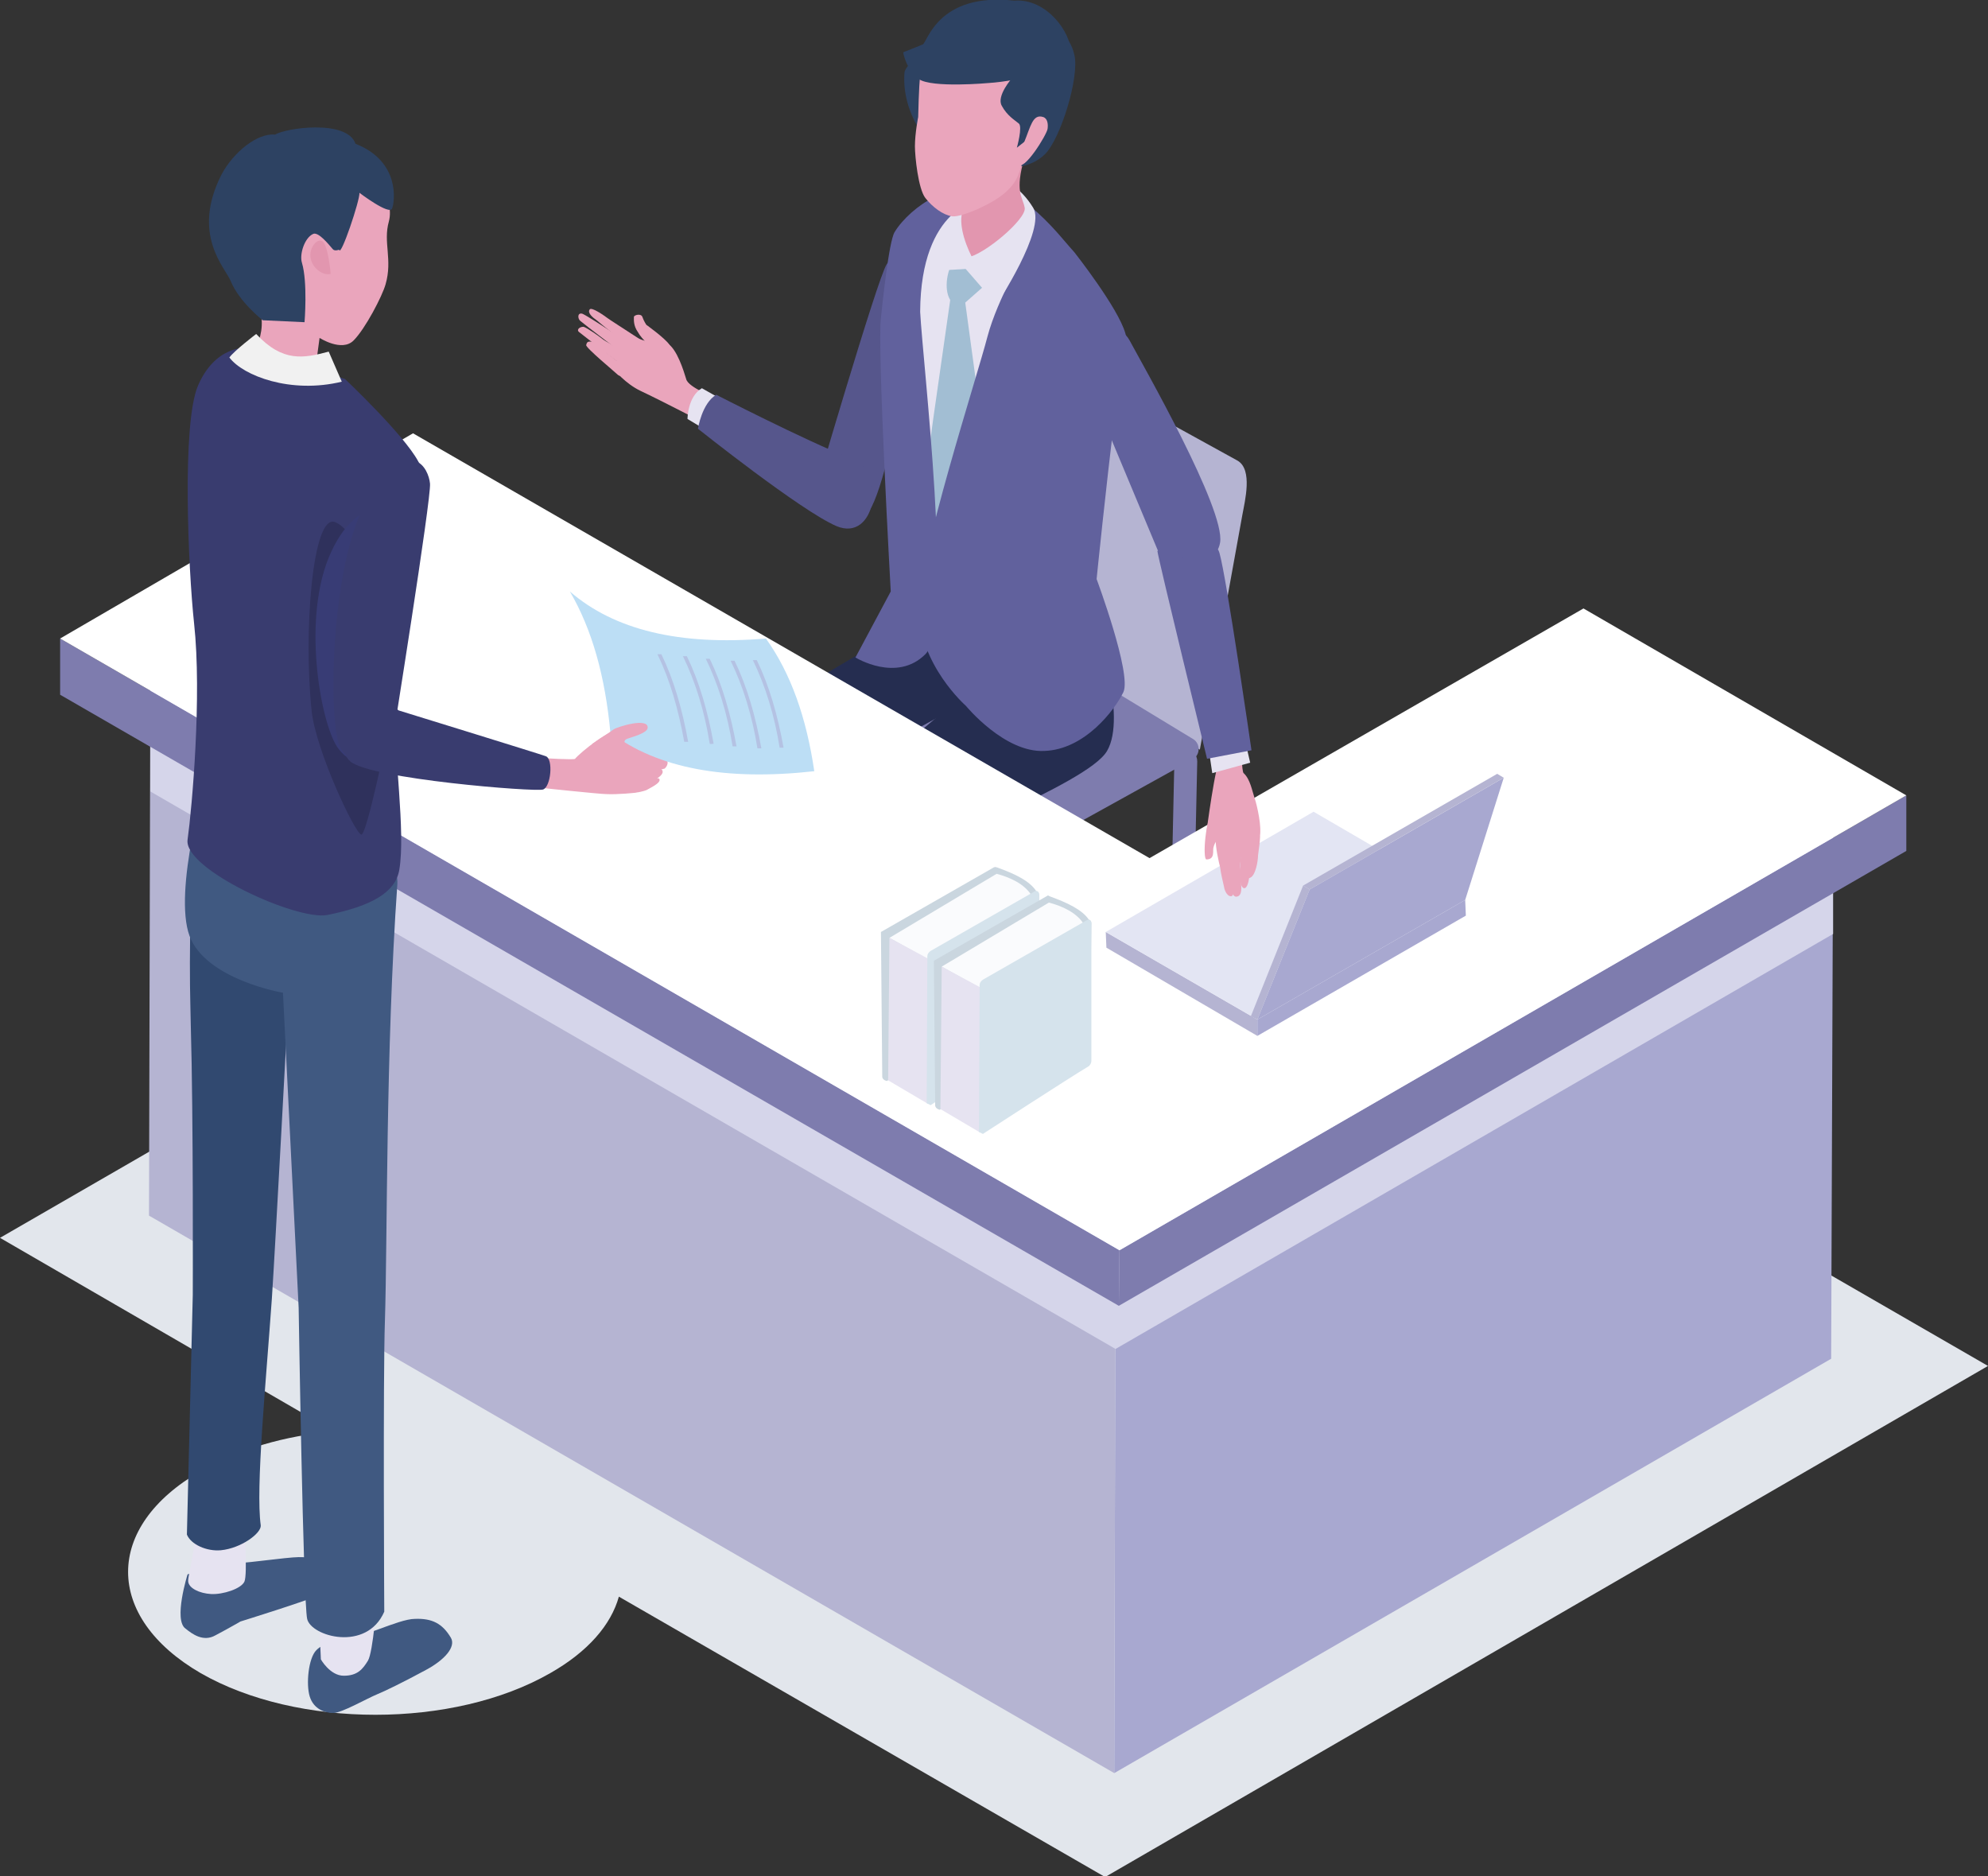
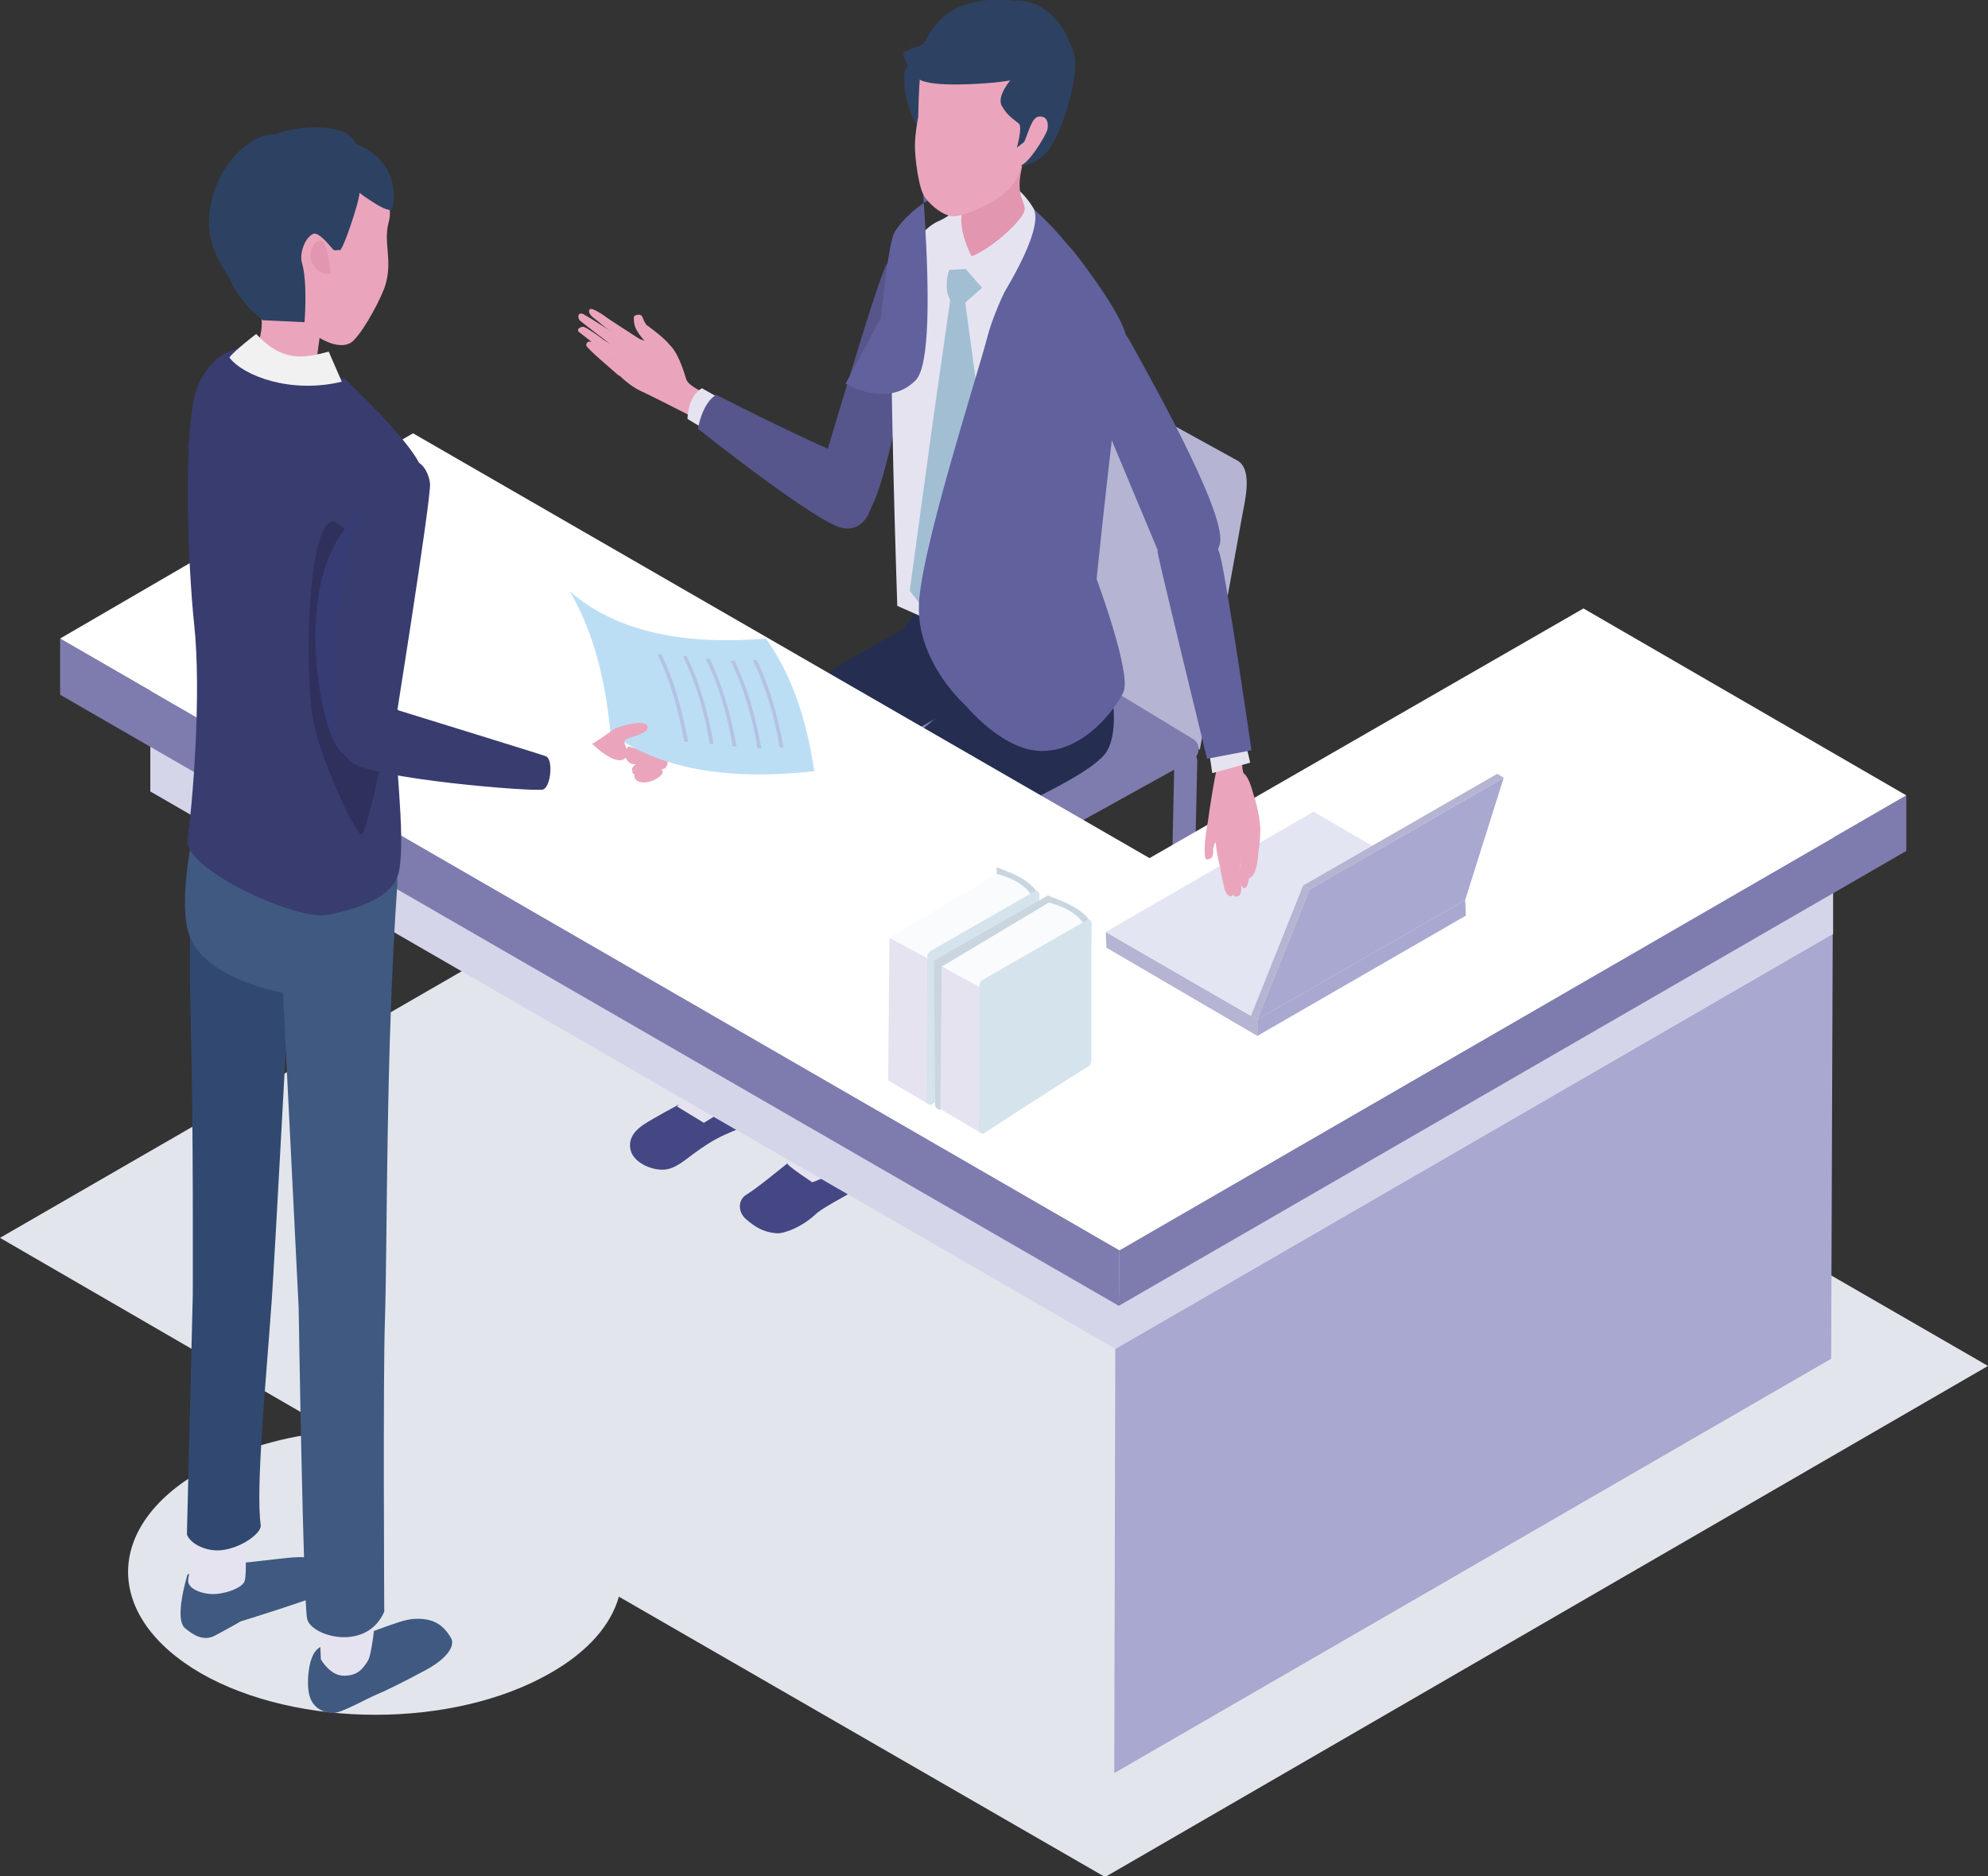
<svg xmlns="http://www.w3.org/2000/svg" version="1.1" id="レイヤー_1" x="0px" y="0px" viewBox="0 0 304.2 287.1" style="enable-background:new 0 0 304.2 287.1;" xml:space="preserve">
  <rect x="0" y="0" width="304.2" height="287.1" fill="#333333" stroke="none" />
  <style type="text/css">
	.st0{fill:#E2E6EC;}
	.st1{fill:#56568C;}
	.st2{fill:#EAA5BC;}
	.st3{fill:#E6E3F1;}
	.st4{fill:#B5B4D2;}
	.st5{fill:#7E7CAE;}
	.st6{fill:#444783;}
	.st7{fill:#252D50;}
	.st8{fill:#A2BED3;}
	.st9{fill:#61619D;}
	.st10{fill:#E296AF;}
	.st11{fill:#2D4262;}
	.st12{fill:#A8A8D0;}
	.st13{fill:#D5D5EA;}
	.st14{fill:#FFFFFF;}
	.st15{fill:#E3E5F3;}
	.st16{fill:#CAD6DF;}
	.st17{fill:#FAFBFD;}
	.st18{fill:#D5E3EC;}
	.st19{fill:#405981;}
	.st20{fill:#314970;}
	.st21{fill:#393C6F;}
	.st22{fill:#F1F1F1;}
	.st23{fill:#2F315C;}
	.st24{fill:#383C75;}
	.st25{fill:#BCDEF5;}
	.st26{fill:#B4C2E3;}
</style>
  <path class="st0" d="M304.2,209l-169.1-97.6L0,189.4L51.1,219c-7.5,0.7-14.6,2.7-20.4,6.1c-14.8,8.5-14.8,22.3,0,30.9  c14.8,8.5,38.7,8.5,53.5,0c5.8-3.3,9.3-7.4,10.5-11.7l74.4,42.9L304.2,209z" />
  <g>
    <g>
      <g>
        <path class="st1" d="M135.7,40.4c1.4-2,5.5,0.6,5.5,0.6s-5,35.4-8.9,38c-3.9,2.6-8.2-1.6-8.2-1.6S134.3,42.4,135.7,40.4z" />
        <g>
          <path class="st2" d="M102.4,52.7c-0.7-1-3.5-3-3.5-3s-0.4-0.6-0.6-1.2c-0.2-0.6-1.3-0.3-1.3,0c0,0.4-0.1,1.3,0.6,2.3      c0.6,1.1,2.3,2.7,3,2.8C101.2,53.7,103,53.7,102.4,52.7z" />
          <path class="st2" d="M96.7,55.9c0.3,0.2,1.1,0.6,1.4,0.9c0.4,0.4,0.6,0.8,0.3,1.2c-0.2,0.3-0.8,0.5-1.2,0.4      c-0.3-0.1-1.4-0.6-1.7-0.7L96.7,55.9z" />
          <g>
            <path class="st2" d="M96.5,54c0.3,0.2,1,0.4,1.3,0.6c0.4,0.3,0.8,0.7,0.7,1.1c-0.1,0.4-0.6,0.5-1,0.5c-0.4-0.1-1.2-0.2-1.7-0.4       L96.5,54z" />
            <path class="st2" d="M89.1,48c0.8,0.3,7.5,4.7,7.8,5.1c0.4,0.8,0.6,2.3-0.5,1.8c-0.6-0.4-7.3-5.5-7.6-5.8       C88.4,48.8,88.3,47.8,89.1,48z" />
            <path class="st2" d="M89.3,50c0.6,0.2,2.3,1.4,2.8,1.8c0.4,0.4,3.2,1.8,3.6,2.2c0.4,0.8,0.1,2-1,1.5c-0.6-0.4-5.6-4.3-6.1-4.7       C88.2,50.5,88.6,50,89.3,50z" />
            <path class="st2" d="M90.6,52.3c0.5,0.2,1.6,1.1,1.9,1.4c0.3,0.3,2.8,2.2,3.1,2.5c0.3,0.7-0.1,1.7-1,1.2       c-0.4-0.4-5-4.2-4.9-4.6C89.8,52.3,90,52.2,90.6,52.3z" />
          </g>
          <path class="st2" d="M95.7,51c1.4,0.6,2.7,1.1,3.2,1.2c2.2,0.6,1.7-0.6,3.2,0.3c1.5,0.9,2.5,4.2,2.9,5.5      c0.3,1.3,4.6,2.9,4.6,2.9l-1.7,3.9c0,0-6.5-3.4-9.9-5c-2.3-1.1-4-3.2-4-3.2L95.7,51z" />
          <path class="st2" d="M90.2,47.4c0.2-0.6,2.4,1,2.8,1.3c0.1,0.1,2.6,1.7,4.9,3.2c0,0-0.9,1.5-1.3,1.3c-0.4-0.2-5.1-4-5.3-4.2      C90.7,48.6,89.9,47.9,90.2,47.4z" />
        </g>
        <path class="st3" d="M107.4,59.4c-2.2,1.3-2.2,4.7-2.2,4.7l6.1,3.7l4.6-3.6L107.4,59.4z" />
        <path class="st1" d="M109.6,60.4c-2.2,1.3-2.8,5.2-2.8,5.2s15.8,12.6,21.2,14.9c5.9,2.5,7.8-8.2,2.3-10.3     C123,67.3,109.6,60.4,109.6,60.4z" />
      </g>
      <g>
        <g>
          <path class="st4" d="M183.6,114.7L150,94.4c-1.2-0.7-2.6-3.4-2.4-4.6l6.8-37.2c0.2-0.8,0.7-1,1.6-0.5l33.4,18.4      c2.3,1.4,1.1,6.1,0.7,8.3L183.6,114.7z" />
          <g>
            <g>
              <path class="st5" d="M146.5,178.7c-1,0-1.7-0.8-1.7-1.8l0.9-43.3c0-1,0.8-1.7,1.8-1.7c1,0,1.7,0.8,1.7,1.8l-0.9,43.3        C148.2,178,147.4,178.7,146.5,178.7z" />
              <path class="st5" d="M180.5,159.7c-1,0-1.7-0.8-1.7-1.8l0.9-41.5c0-1,0.8-1.7,1.8-1.7c1,0,1.7,0.8,1.7,1.8l-0.9,41.5        C182.2,159,181.4,159.7,180.5,159.7z" />
              <path class="st5" d="M182.5,116.2l-33.4,18.5c-0.6,0.3-1.2,0.3-1.8,0l-32.8-19.9c-1.2-0.7-1.1-2.4,0.1-3.1l33.4-18.5        c0.6-0.3,1.2-0.3,1.8,0l32.8,19.9C183.7,113.8,183.7,115.5,182.5,116.2z" />
            </g>
          </g>
        </g>
        <g>
          <g>
            <path class="st6" d="M104.9,168.5c1.1-0.5,2.7-1.7,3.3-3.2c0.4-0.7-0.1-2.8,3.4-2.5c3.6,0.3,4.2,1.8,4.4,2.5       c0.2,0.7,1.8,3.8,0.6,5.4c-1.2,1.6-4.7,2-8.4,4.4c-3.1,2-4.2,3.4-6.1,3.8c-2,0.4-5.1-0.9-5.6-2.9c-0.5-2,1-3.3,2.1-4       C99.8,171.2,103.8,169,104.9,168.5z" />
            <path class="st3" d="M106.6,157.4l7.6-0.5c0.5,2-1.1,4.4,0.8,7.7c1.3,2.2-7.3,7.2-7.3,7.2l-4.1-2.5       C103.7,169.3,109,163.2,106.6,157.4z" />
          </g>
          <g>
            <path class="st7" d="M104.4,119.7c-2.6,6.3,0.5,42.5,0.3,44.3c-0.1,1.8,4.6,4.8,7,4.4c2.4-0.5,5.4-3.7,5.4-3.7       s-0.8-34.1,0.8-38.6c1.6-4.4,43.7-25.9,43.7-25.9l-16.4-13.6l-7.1,9.8C138,96.3,106.9,113.4,104.4,119.7z" />
          </g>
          <g>
            <path class="st6" d="M114.1,186.5c-1.2-1.1-1.2-2.9,0.1-3.7c3.3-2.1,6.7-5.5,9.3-6.8c1.5-0.8,5.5-4.8,7.5-4       c2,0.8,3.5,3,3.5,5.1c0,2.2-0.9,3.2-2,4c-1,0.8-6.4,3.5-7.6,4.6c-2.2,2.1-5,3.1-6.1,3C116.6,188.5,115.4,187.6,114.1,186.5z" />
            <path class="st3" d="M122.4,162.8l8.4-0.3c0,0-1.6,9.9,1.4,13.1c1.6,1.8-7.9,5.3-7.9,5.3s-4.1-2.7-3.8-2.9       C125.4,172.5,122.4,162.8,122.4,162.8z" />
          </g>
          <g>
            <path class="st7" d="M121.7,172.6c-0.1,2.1,4.1,4.1,8.4,3.4c4.3-0.7,4-4.8,3.9-6.5c-0.1-1.7-0.1-29.8,3.2-35.1       c3.3-5.4,29.1-14.2,32.2-19.5S167.7,96,167.7,96c-0.3-0.9-16.4-11.5-16.4-11.5l-1.9,20.2c0,0-21.5,17.6-24.8,22.4       C121.4,132,121.8,170.5,121.7,172.6z" />
          </g>
        </g>
        <g>
          <path class="st3" d="M153,30.4c3.8,2.5,9.2,10.3,9.2,10.3l-8,59.5l-16.9-7.5c0,0-1.4-41.7-0.7-46.4s3.3-10.9,7.1-12.5      C147.5,32.1,149.2,27.9,153,30.4z" />
          <path class="st8" d="M142.8,64.1l2.6-18.2c-1.1-1.8-0.3-4.9,0.4-5.7c0.6-0.7,3.1-3,3.1-3l2.2,6.1l-3.4,3l2.5,18.4l-1,23      l-6.2,7.6l-3.8-4.9L142.8,64.1z" />
-           <path class="st9" d="M150.1,30.5c0,0-4.1-1.7-7.2-0.3c-2.3,1.1-4.8,3.3-6,5.3c-0.9,1.4-1.9,11.3-2.1,13.1      c-0.6,4.4,1.5,41.9,1.5,41.9l-5.4,10.1c0,0,6.3,3.9,10.7-0.5c4.4-4.4-0.4-44.6-0.8-52.4C140.9,31.5,150.1,30.5,150.1,30.5z" />
+           <path class="st9" d="M150.1,30.5c0,0-4.1-1.7-7.2-0.3c-2.3,1.1-4.8,3.3-6,5.3c-0.9,1.4-1.9,11.3-2.1,13.1      l-5.4,10.1c0,0,6.3,3.9,10.7-0.5c4.4-4.4-0.4-44.6-0.8-52.4C140.9,31.5,150.1,30.5,150.1,30.5z" />
          <path class="st9" d="M172.2,51c-1.1-3.9-7.8-12.4-7.8-12.4c-1.9-2.1-3.4-4.2-6.8-7.1c0,0,0.5,2.7-0.3,5.8      c-0.4,1.5-4.6,8.2-6.2,14.2c-1.6,6.2-10.6,33.9-10.5,41.6c0,8.6,7.2,14.9,7.2,14.9s5.9,7.2,12,6.9c6.2-0.2,10.8-6.3,12.1-9      c1.3-2.8-4.1-17.3-4.1-17.3s1.5-14.8,2.7-24.2C170.9,61.2,173.3,54.9,172.2,51z" />
        </g>
        <g>
          <path class="st3" d="M148.1,30.7c-1.4,0.5-0.9,9.8-0.9,9.8l5.3,6.1c0,0,7.6-11.5,5.6-14.8c-2-3.3-4.6-4.3-4.6-4.3      S149,30.4,148.1,30.7z" />
          <g>
            <path class="st10" d="M147.3,31.6c-0.6,1.7-0.9,1.6-1.3,3.6c-0.4,1.8-0.6,4.5,2,4.2c2.6-0.4,9.1-5.9,8.8-7.6       c-0.3-1.7-1.6-2.4,0-7.8c1.2-3.8,0.5-4.9,0.5-4.9s-6.1,2-10.6,6.3C145.5,26.5,148.1,29.3,147.3,31.6z" />
            <path class="st3" d="M143.5,41.4l5.1-0.3c0.1-0.9,0.5-0.9,0.1-1.8c-1.2-2.4-2.2-5.6-1.2-7.5c0,0-1.4,1.1-2.3,2.3       S143.5,41.4,143.5,41.4z" />
            <path class="st11" d="M153.1,3c-2.6-0.3-6.6,1.5-8.6,2.7c-3,1.8-6,4.3-6.1,5.4c-0.5,6.6,4.2,11.3,4.2,11.3S156.6,3.5,153.1,3z" />
            <path class="st11" d="M154.7,5.6l3.3,16.3c0.5,0.2-3.7,3.6-3.7,3.6s3.1,0.5,5.6-1.9c2.4-2.4,5.3-11.8,4.5-15.2       C162.8,1.4,154.7,5.6,154.7,5.6z" />
            <path class="st2" d="M145.7,33.1c-1.4-0.2-3-1.4-4.1-2.8c-1.1-1.4-1.6-6.4-1.6-7.9c0-2,0.5-4.5,0.5-4.5s0.1-4.9,0.3-6.2       c1.7-8.8,7.3-12.4,16.6-8.8c8.1,3.2,3.5,12.9-0.6,21c-0.6,1.1-0.6,3.3-2.5,5.1C152.5,31,147.1,33.3,145.7,33.1z" />
            <path class="st11" d="M154.9,11.9c0,0-2.5,2.8-1.6,4.3c0.8,1.5,2,2.2,2.6,2.7c0.6,0.5-0.3,3.7-0.3,3.7s3-2.4,3.8-2.9       c2-1.2,4.8-12.3,3.8-12.9C161,9.9,159.5,11.1,154.9,11.9z" />
            <path class="st11" d="M155.2,0.1c-11.7-1.3-13.3,6.4-14,6.7c-0.7,0.3-3,1.2-3,1.2s0.4,2.6,2.4,4.1c2,1.4,10.7,0.6,10.7,0.6       c4.6-0.3,12.3-2.1,12.5-4.9C163.9,5.1,160.2-0.3,155.2,0.1z" />
            <path class="st2" d="M159.6,17.9c0.7,0.2,0.8,1.1,0.7,1.8c-0.1,0.9-3.7,6.7-4.5,5.4s0.7-2.8,0.9-3.3       C157.7,19.4,158,17.4,159.6,17.9z" />
          </g>
        </g>
      </g>
    </g>
    <g>
      <g>
        <polygon class="st12" points="280.5,127.1 280.2,207.9 170.5,271.3 170.7,190.5    " />
-         <polygon class="st4" points="170.7,190.5 170.5,271.3 22.8,186 23,105.2    " />
        <polygon class="st13" points="235.4,116.9 280.5,127.1 280.5,142.9 170.7,206.4 23,121.1 23,105.2 72.2,92.5 174.9,151.8    " />
      </g>
      <g>
        <polygon class="st5" points="291.7,121.7 291.7,130.2 171.2,199.8 171.3,191.3    " />
        <polygon class="st5" points="171.3,191.3 171.2,199.8 9.2,106.3 9.2,97.7    " />
        <polygon class="st14" points="242.3,93.1 291.7,121.7 171.3,191.3 9.2,97.7 63.2,66.3 175.9,131.3    " />
      </g>
    </g>
    <g>
      <g>
        <polygon class="st4" points="192.4,158.5 169.3,145 169.2,142.6 192.4,156    " />
        <polygon class="st15" points="192.4,156 169.2,142.6 201,124.2 224.2,137.7    " />
        <polygon class="st12" points="224.2,137.7 224.3,140.1 192.4,158.5 192.4,156    " />
      </g>
      <g>
        <polygon class="st12" points="224.2,137.7 192.4,156 200.4,136.1 230.1,119    " />
        <polygon class="st4" points="229.1,118.4 230.1,119 200.4,136.1 199.4,135.5    " />
        <polygon class="st4" points="191.4,155.5 192.4,156 200.4,136.1 199.4,135.5    " />
      </g>
    </g>
    <g>
      <g>
-         <path class="st16" d="M152.1,132.7c-2.8,1.6-17.3,9.9-17.3,9.9l0.2,22.2c0.1,0.5,0.7,0.6,0.7,0.6l16.6-9.7c0,0,0.3-19.2,0.3-22.7     C152.6,132.7,152.4,132.6,152.1,132.7z" />
        <path class="st16" d="M152.5,132.7l-0.2,22.8c0,0,6.3,3.1,6.4,3.2L159,137c0-0.3-0.1-0.5-0.4-0.6     C157.6,134.8,155.3,133.7,152.5,132.7z" />
        <path class="st17" d="M152.5,133.7l-16.4,9.8l5.9,3.3l15.9-9.7C156.8,135.2,154.4,134.2,152.5,133.7z" />
        <g>
          <polygon class="st3" points="136.1,143.5 135.9,165.3 142,168.9 142.6,147     " />
        </g>
        <path class="st18" d="M142.4,145.5c-0.3,0.2-0.5,0.5-0.5,0.8l-0.1,22.5l0.6,0.3c0,0,13.4-8.7,16.1-10.3c0.3-0.2,0.5-0.5,0.5-0.9     v-21.1c0-0.4-0.4-0.6-0.7-0.4L142.4,145.5z" />
      </g>
      <g>
        <path class="st16" d="M160.2,137.1c-2.8,1.6-17.3,9.9-17.3,9.9l0.2,22.2c0.1,0.5,0.7,0.6,0.7,0.6l16.6-9.7c0,0,0.3-19.2,0.3-22.7     C160.6,137.1,160.4,136.9,160.2,137.1z" />
        <path class="st16" d="M160.5,137.1l-0.2,22.8c0,0,6.3,3.1,6.4,3.2l0.3-21.8c0-0.3-0.1-0.5-0.4-0.6     C165.6,139.2,163.3,138.1,160.5,137.1z" />
        <path class="st17" d="M160.5,138.1l-16.4,9.8l5.9,3.3l15.9-9.7C164.8,139.6,162.4,138.6,160.5,138.1z" />
        <g>
          <polygon class="st3" points="144.1,147.9 143.9,169.7 150,173.3 150.6,151.4     " />
        </g>
        <path class="st18" d="M150.4,149.9c-0.3,0.2-0.5,0.5-0.5,0.8l-0.1,22.5l0.6,0.3c0,0,13.4-8.7,16.1-10.3c0.3-0.2,0.5-0.5,0.5-0.9     v-21.1c0-0.4-0.4-0.6-0.7-0.4L150.4,149.9z" />
      </g>
    </g>
    <g>
      <g>
        <g>
          <g>
            <g>
              <path class="st2" d="M185.9,123.6c-1.5,1.3-1.9,7.9-1.3,7.9c1.4,0,0.9-1.4,1.1-1.9c0.4-1.5,2-2.5,3.1-3.6        C190.2,124.6,187.5,122.2,185.9,123.6z" />
              <path class="st2" d="M188.6,129.3c-0.3,0.9-0.5,3.4-0.4,3.9c0.2,1,0.9,3.6,0.3,3.9c-0.6,0.2-1.1-0.7-1.2-1.4        c-0.2-0.9-0.5-2.1-0.6-3c-0.2-0.8-0.7-2.9-0.7-4.5c0-0.7-0.2-1.3,0-1.9c0.4-1,2-1.2,2.6-0.1        C188.5,126.3,188.9,128.6,188.6,129.3z" />
              <path class="st2" d="M192,122.2c-0.4-1.2-0.7-3-1.7-3.9c-0.3-0.2-0.3-4-0.7-4.1c-0.7-0.1-2.3,1.3-2.8,1.7        c-0.8,0.6-2.2,11.5-2.2,11.5s0.7,0.1,1.7,0.3c0.7,0.1,0.8,1.7,1.5,1.8c2.1,0.1,4.5-0.6,4.9-1.6        C193.2,126.9,192.3,123,192,122.2z" />
              <path class="st2" d="M188.3,127.1c-0.3,1.9-0.5,4.7-0.4,5.8c0.1,1.1,0.3,4.4,1.3,4.3s0.7-1.7,0.7-2.2        c-0.1-0.8-0.2-2.4-0.2-2.4s0.3-2,0.4-2.6c0.2-1.4,1.5-3.3,0.2-4.2C189,125.5,188.4,126.3,188.3,127.1z" />
              <path class="st2" d="M190.8,126.4c-0.8,1.1-1.1,6.7-1.1,6.7s-0.1,2.8,0.7,2.8c0.8,0,0.9-3.2,0.9-3.2s0.1-1.8,0.3-2.6        c0.2-0.9,0.5-1.7,0.3-2.6C191.6,126.4,191.2,126.1,190.8,126.4z" />
              <g>
                <path class="st2" d="M192.5,130.9c0.1-1,0.6-3.5,0.1-4.4c-0.2-0.4-0.5-1.1-1-1.2c-0.2,0-0.8,3.2-0.7,3.8c0.1,1,0,2,0.2,2.9         c0.1,0.7-0.5,2.7,0.2,2.3C192.1,134,192.5,131.8,192.5,130.9z" />
              </g>
            </g>
          </g>
          <polygon class="st3" points="185.5,118.3 191.3,116.7 190.7,114.1 185.1,115.6     " />
        </g>
        <path class="st9" d="M177.1,84.3c0.2,1.5,7.6,31.8,7.6,31.8l6.8-1.3c0,0-3.8-26.4-4.9-30.2C185.5,80.8,177.1,84.3,177.1,84.3z" />
      </g>
      <path class="st9" d="M163.5,51.4c0.6,1.6,13.7,32.9,13.7,32.9s8.7,3.7,9.5-1.3c0.8-5.1-11.8-27.1-13.9-31    C170.6,48.1,163.5,51.4,163.5,51.4z" />
    </g>
    <g>
      <g>
        <g>
          <path class="st19" d="M53.2,250.4c1.6,0.6,7.7-2.7,10.3-2.7c2.6-0.1,4.2,0.7,5.5,2.9c0.8,1.4-1,3.4-3.8,4.9      c-3.5,1.9-6.4,3.3-7.4,3.7c-1.7,0.7-5.5,2.9-6.8,2.9c-1.3,0-3-0.6-3.6-2.5c-0.6-1.9-0.2-5.9,1-7.1      C49.6,251.2,53.2,250.4,53.2,250.4z" />
          <path class="st19" d="M33.2,239.1c1.2,0.6,8.8-0.6,11.6-0.8c2.5-0.2,4.2,0.2,5.1,1.4c0.8,1.2,0.7,3.6-0.9,4.3      c-1.9,0.9-12.2,4.1-12.2,4.1s-1.9,1.1-3.8,2.1c-1.9,1.1-3.6-0.2-4.6-1c-1.9-1.3,0.3-8.3,0.3-8.3L33.2,239.1z" />
          <path class="st3" d="M56.3,254.1c-0.8,1.3-1.6,2.3-3.7,2.3c-2.1,0-3.5-2.5-3.5-2.5l-0.4-9.1l8.9,0      C57.7,244.7,57.1,252.8,56.3,254.1z" />
          <path class="st3" d="M37.4,242c-0.5,1.1-3.3,2-5.1,1.9c-1.8-0.1-3.4-0.9-3.5-1.9c-0.1-0.9,1.2-5.1,1.1-8.6l7.4-0.1      C37.4,233.3,37.9,240.9,37.4,242z" />
          <path class="st20" d="M44.2,151.9c0,0-15-18.9-15.1-10c-0.1,8.9,0,9.8,0.1,15.2c0.4,13.6,0.3,41,0.3,41l-0.9,36.7      c0.6,1.5,3,2.6,5.2,2.4c3.1-0.3,6.2-2.6,6.1-3.8c-0.8-5.7,0.8-21.9,1.7-34.7C42.1,191.3,44.1,153.7,44.2,151.9z" />
          <path class="st19" d="M60.8,135.3c0.6-8.8-25.9-25-28.5-18.5c-0.9,2.3-5.8,19.6-3.3,26.4c2.5,6.7,14.3,8.7,14.3,8.7l2.4,48.2      c0,0,0.7,44.9,1.3,47.6c0.6,2.7,9.1,5.1,11.8-1.1c0,0-0.2-35.9,0.1-44.5C59.3,189.7,59,160.8,60.8,135.3z" />
        </g>
        <path class="st21" d="M28.7,128.5c-0.6,4.5,16.7,12.4,21.4,11.5c6.9-1.4,10.4-3.5,11-6.9c1-6-0.9-17.7-0.6-24.7     c0.9-16,3.1-20.2,3.9-25c0.5-3.2,1.2-10.1-0.4-12.8C61.8,66.5,52.8,58,52.8,58s-12.6-4.3-13.6-4.6c-1.9-0.6-6.4-0.2-8.9,5.6     c-2.5,5.8-1.5,28-0.6,36.4C30.9,106.4,29.4,123.5,28.7,128.5z" />
        <g>
          <g>
            <path class="st2" d="M35.7,38.5c0.3,1.6,1.2,4.1,1.2,4.1c5,5.1,3,10.1,1.2,12.2c0,0,2.9,1.2,6.2,1.5c3.3,0.3,4.1-0.9,4.1-0.9       l0.5-3.7c0,0,3.4,2.2,5.2,0.4c1.8-1.8,4.4-6.8,4.9-8.6c1.1-3.8-0.4-6.4,0.5-9.6c1-3.8-2.7-7.6-5.6-10.3c-2.9-2.6-9.3-2-13-0.5       c-3.2,1.3-5.3,4.1-5.9,6.4C34.6,31.9,35,34.7,35.7,38.5z" />
            <path class="st10" d="M49.3,36.9c-0.9-0.5-2.2,1.3-1.7,2.9c0.5,1.6,2.1,2.4,3,2.1C50.6,41.8,50.2,37.4,49.3,36.9z" />
          </g>
          <path class="st11" d="M33.9,26.7c1.8-3.4,5.5-6.4,8.2-6.1c1.5-1,11-2.4,12.3,1.4c6.9,2.7,6,8.9,5.6,9.9c-0.4,1.1-5-2.4-5-2.4      c0.1,1.1-2.9,10-3.1,8.7c0,0-0.7,0.3-1-0.1c-0.6-0.7-2.2-2.7-3-2.3c-1.3,0.6-2.1,3.1-1.7,4.4c0.9,3,0.4,9.1,0.4,9.1L40.2,49      c0,0-3.6-2.8-4.9-6C34.5,41,29.2,35.9,33.9,26.7z" />
          <path class="st22" d="M50.3,53.8c-3.8,1-7,1.7-11.1-2.7c0,0-3.4,2.6-4.1,3.6c2.1,2.8,9.4,5.6,17.2,3.7L50.3,53.8z" />
        </g>
        <g>
          <path class="st23" d="M55.5,96.5c0,0,1.2-14.3-4.2-16.6c-3.5-1.5-4.9,17-3.6,29c0.7,6.1,6.7,18.8,7.6,18.8      c0.8,0,3.7-14,4.2-16.4C60.9,104.8,55.5,96.5,55.5,96.5z" />
        </g>
      </g>
      <g>
        <path class="st24" d="M62.7,80.3c0.6,2.3-3.2,37.2-3.2,37.2s-5.3,0.6-7.9-3.2c-2.6-3.9-5.5-20.1-0.9-29.9     C55.3,74.5,62.1,78,62.7,80.3z" />
        <path class="st21" d="M65.8,74c0.2,2.3-5.8,39.7-5.8,39.7s-6.2,4.8-8,0.5c-1.9-4.2-1.4-29.8,4.8-38.7S65.6,71.7,65.8,74z" />
        <g>
          <path class="st2" d="M99,115.1l3.2-0.8c0,0,1.8-1.7,1.9-1.6c0.6,0.7-0.2,2.3-0.8,2.7c-0.6,0.4-2.3,1.3-3.3,1.6      c-0.7,0.1-2.6,0-3.2-0.1c-1.1-0.2-1.6-1.9-0.6-2.7C96.3,114.2,99,115.1,99,115.1z" />
-           <path class="st2" d="M88,116.1c-0.1,0.2-4.8-0.1-4.8-0.1l-0.9,4.5c0,0,9.5,1,10.4,1c1.8,0.1,4.5-0.2,4.5-0.2s1.5-0.5,1.5-1.4      c0-0.7,0.1-1.4,0-2.1c-0.3-2.1-2-4.8-3.7-6C93.8,111,88.6,115.3,88,116.1z" />
          <path class="st2" d="M97.7,118.3c1.9-0.1,4-0.7,4-0.7c0.8-0.7,0.6-2-1-1.5c0,0-3.3,0-4,1.5C96.8,118.9,97,118.3,97.7,118.3z" />
          <path class="st2" d="M97.1,119c0.9,1.8,5-0.2,4.2-1.2c-0.6-0.7-2.4,0.1-3.3,0.1C97,117.9,97,118.6,97.1,119z" />
-           <path class="st2" d="M97,120.4c-0.3,0.3,0.2,0.4,0.2,0.8c0,0.2,1.5-0.2,1.7-0.3c0.5-0.3,2.3-1.1,2-1.7      C100.6,118.7,97.7,119.6,97,120.4z" />
          <g>
            <path class="st25" d="M124.6,118c-1.2-8.2-3.6-15-7.4-20.3C104,98.8,94,96.4,87.2,90.5c3.4,5.8,5.4,13,6.2,21.6       C100.7,117.6,111.1,119.5,124.6,118z" />
            <path class="st26" d="M119.9,114.4c-0.9-5-2.2-9.5-4.1-13.4c-0.2,0-0.4,0-0.6,0c1.9,3.9,3.3,8.4,4.1,13.4       C119.5,114.4,119.7,114.4,119.9,114.4z" />
            <path class="st26" d="M116.5,114.5c-0.9-5-2.2-9.5-4.1-13.4c-0.2,0-0.4,0-0.6,0c1.9,3.9,3.3,8.4,4.1,13.4       C116.1,114.5,116.3,114.5,116.5,114.5z" />
            <path class="st26" d="M112.7,114.2c-0.9-5-2.2-9.5-4.1-13.4c-0.2,0-0.4,0-0.6,0c1.9,3.9,3.3,8.4,4.1,13.4       C112.3,114.2,112.5,114.2,112.7,114.2z" />
            <path class="st26" d="M109.2,113.8c-0.9-5-2.2-9.5-4.1-13.4c-0.2,0-0.4,0-0.6,0c1.9,3.9,3.3,8.4,4.1,13.4       C108.8,113.9,109,113.8,109.2,113.8z" />
            <path class="st26" d="M105.3,113.5c-0.9-5-2.2-9.5-4.1-13.4c-0.2,0-0.4,0-0.6,0c1.9,3.9,3.2,8.4,4.1,13.4       C105,113.5,105.1,113.5,105.3,113.5z" />
          </g>
          <path class="st2" d="M90.6,113.8c0,0,0.1,0.1,3.3-2.2c0.6-0.4,5.4-1.9,5.2-0.2c-0.1,0.8-2.5,1.4-3,1.6c-1.5,0.4,0.7,1.9-0.4,3      C94.2,117.4,90.6,113.8,90.6,113.8z" />
          <path class="st21" d="M53.6,116.5c3.1,2.7,28.3,4.7,29.5,4.3c1.2-0.4,1.6-4.7,0.4-5.1c-1.1-0.4-22.5-7-22.5-7      C56.8,105.1,50.5,113.9,53.6,116.5z" />
        </g>
      </g>
    </g>
  </g>
</svg>